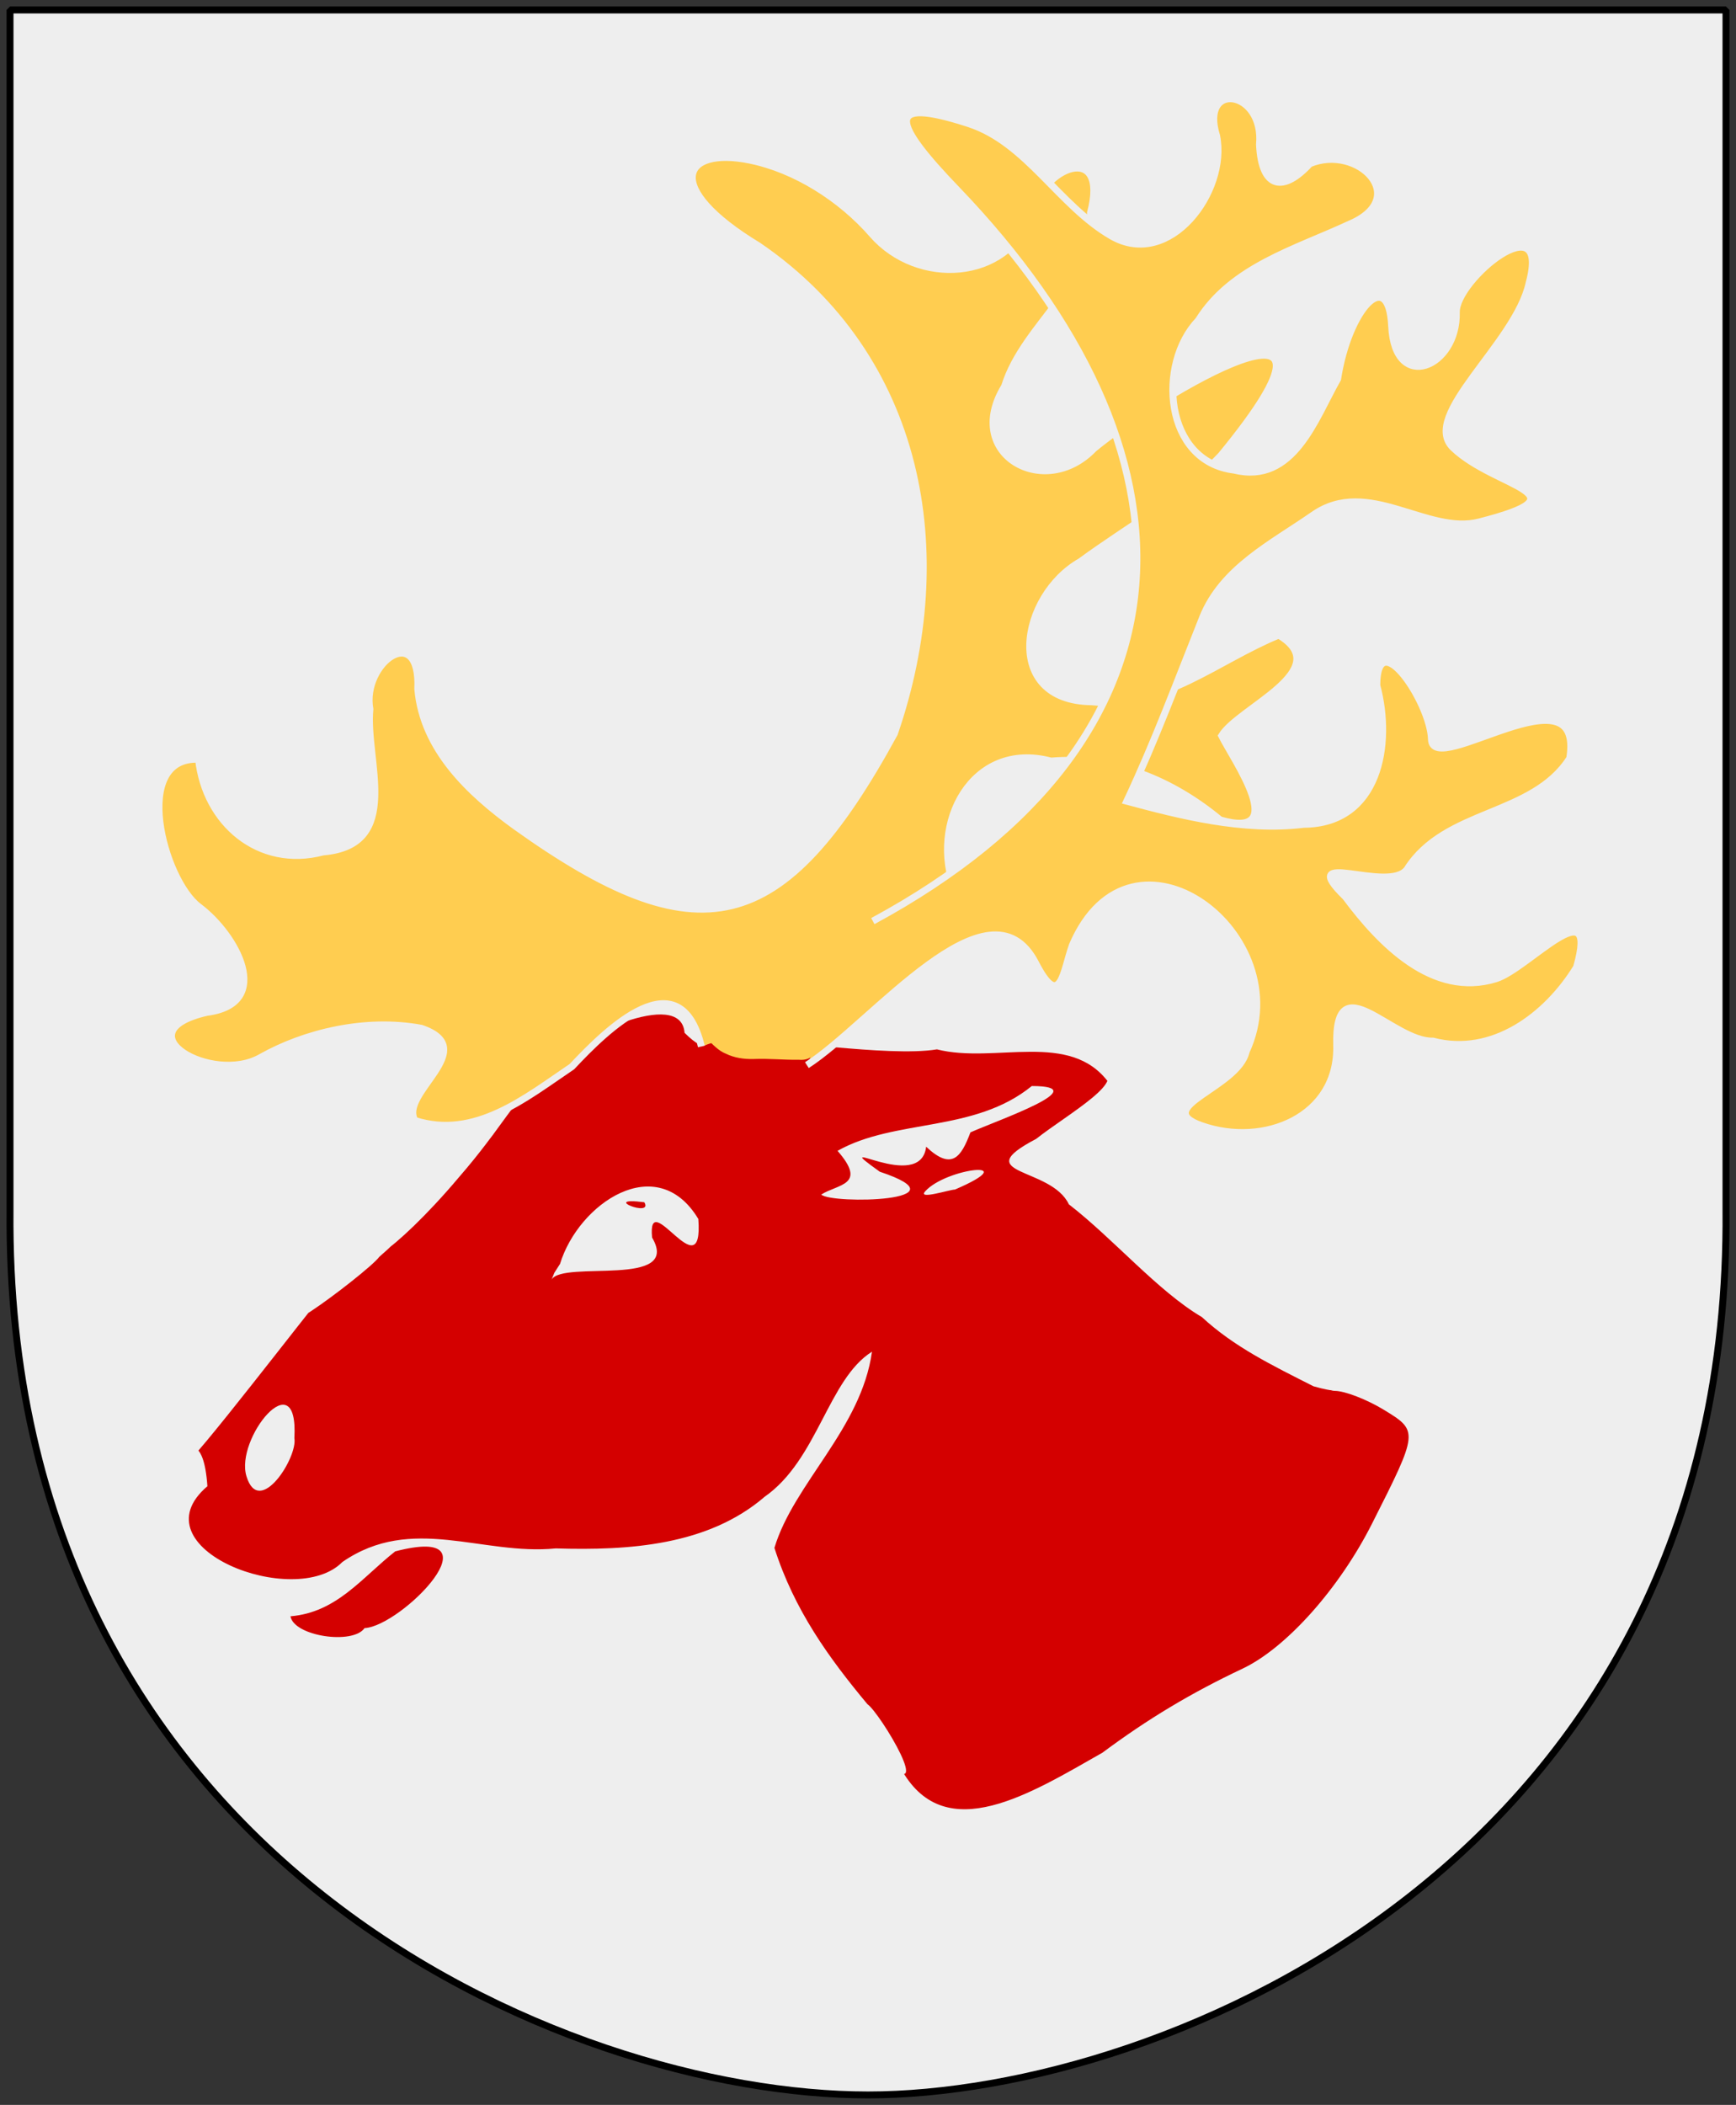
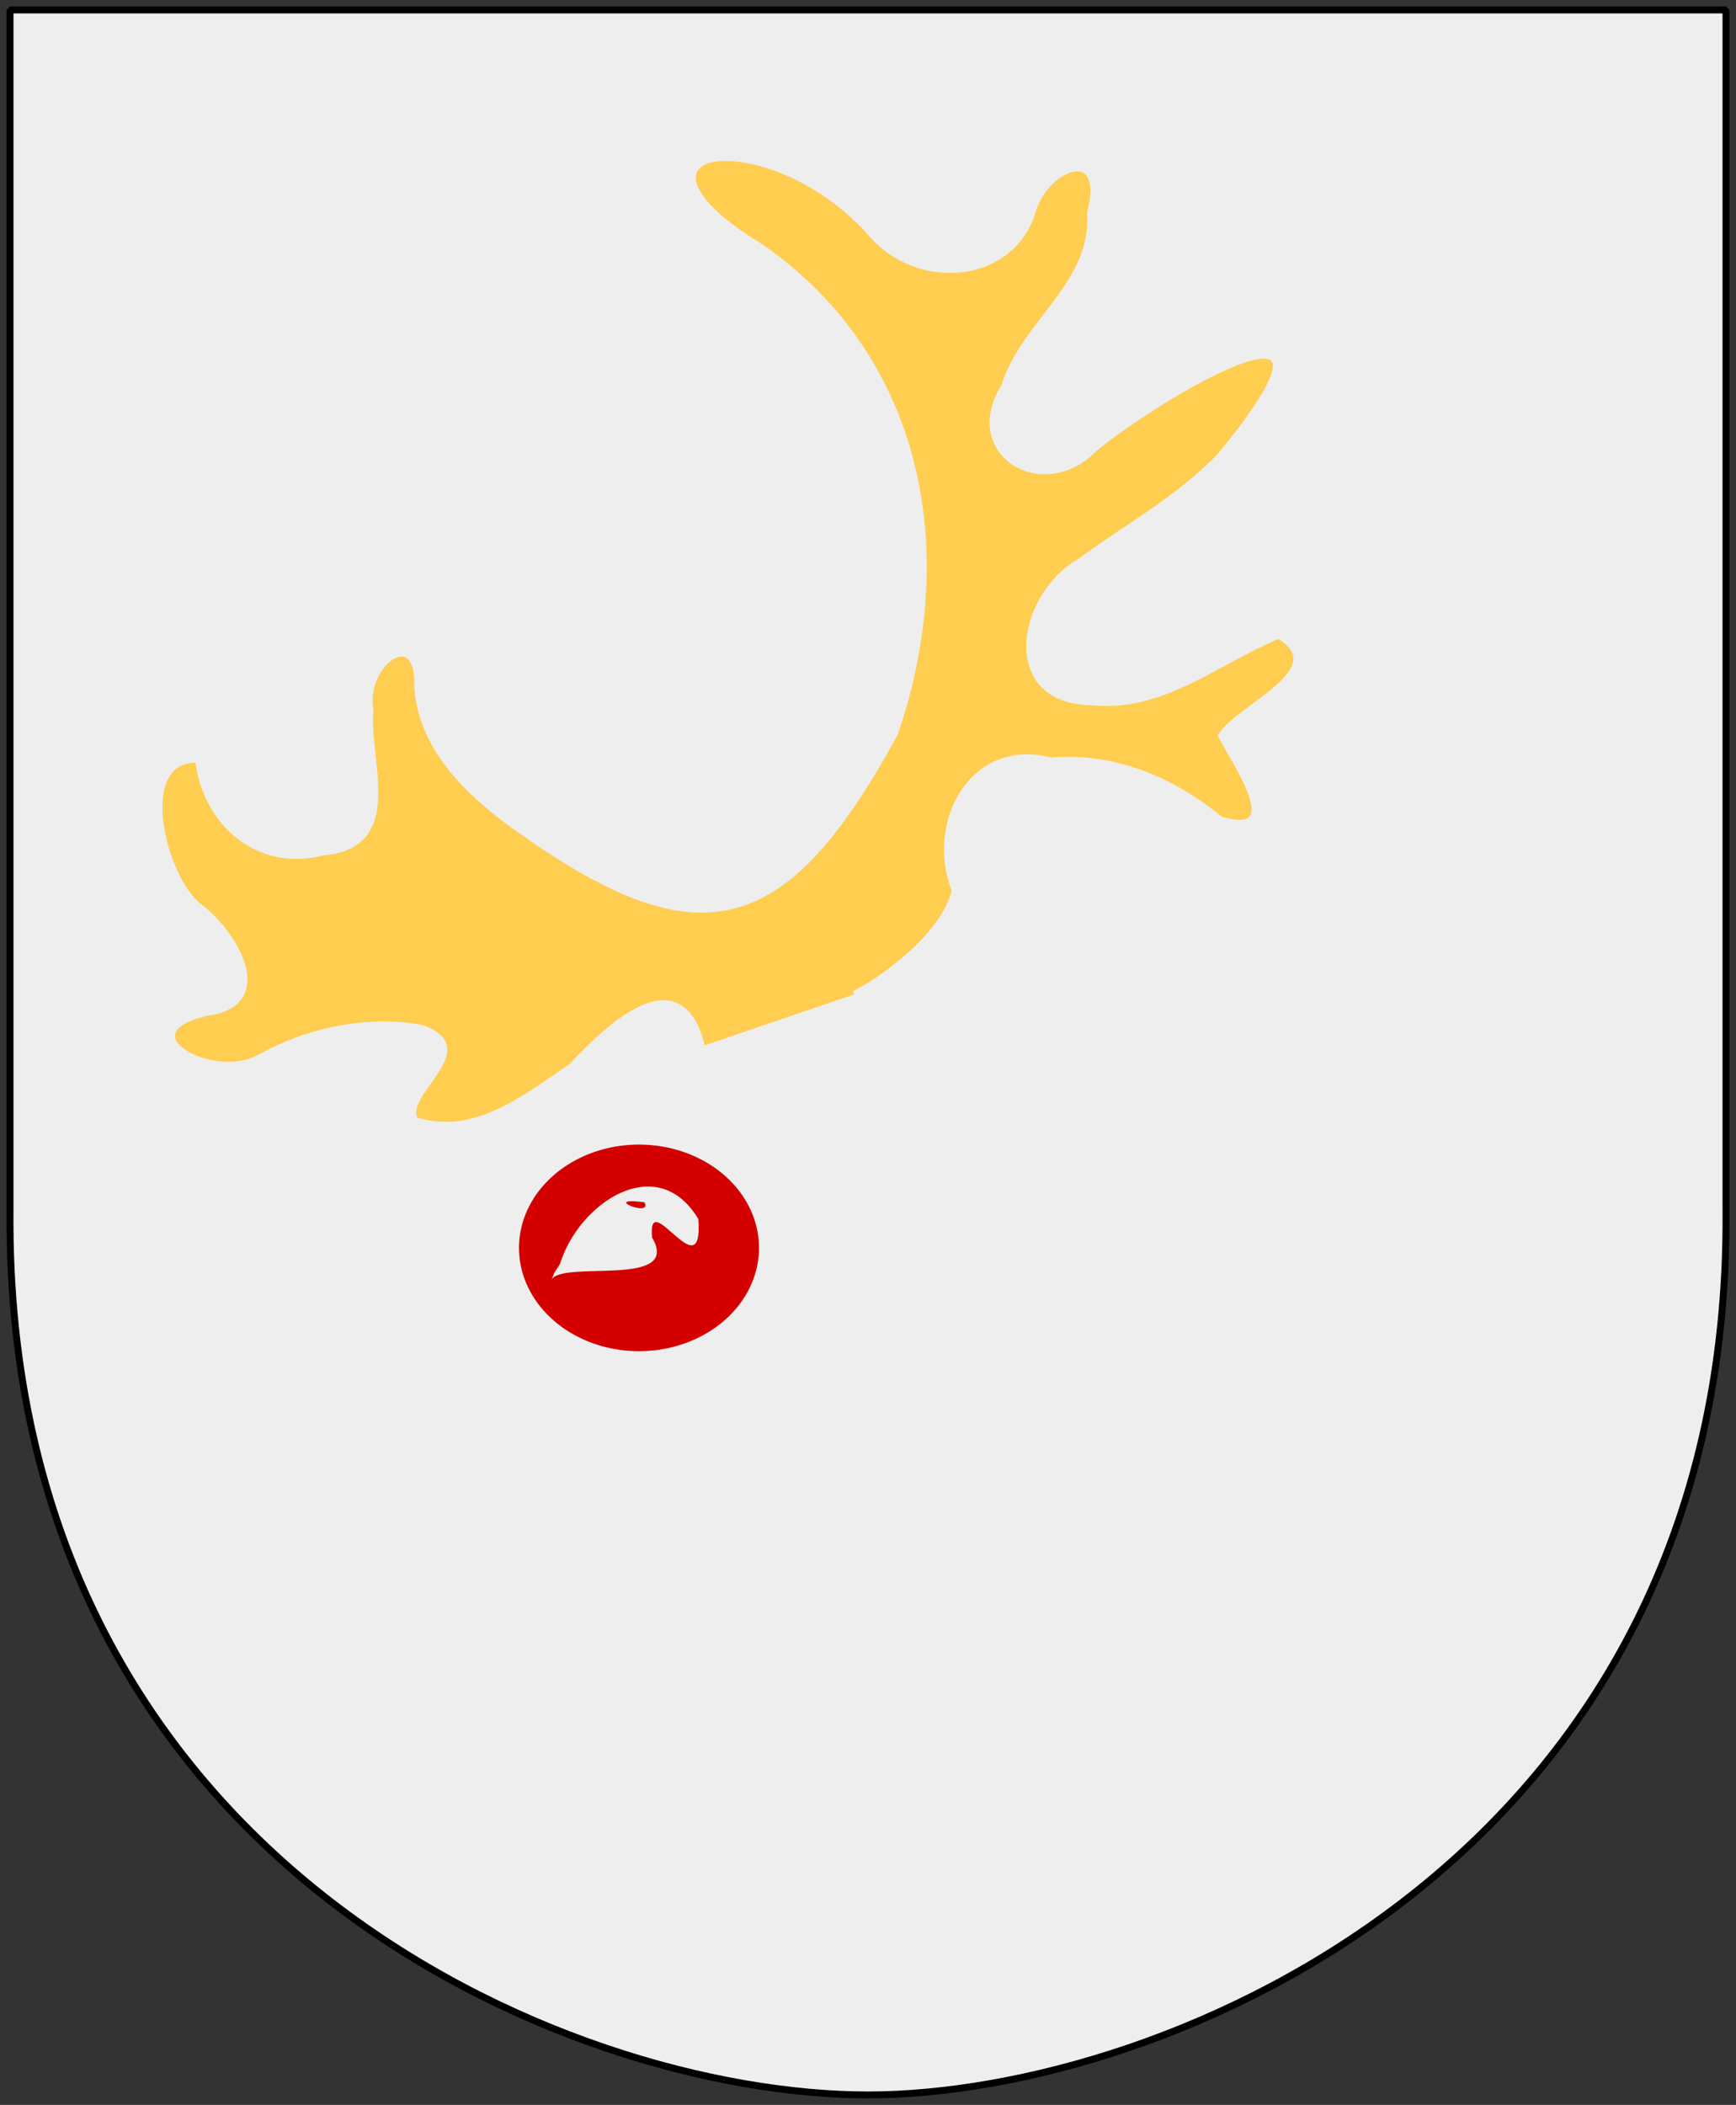
<svg xmlns="http://www.w3.org/2000/svg" version="1.0" width="251" height="304.2" id="svg4166">
  <rect width="100%" height="100%" fill="#333333" stroke="none" />
  <defs id="defs4168" />
  <path d="m 249.551,1.44 -248.101,0 0,173.497 C 0.682,268.657 81.739,302.756 125.5,302.756 c 42.994,0 124.818,-34.099 124.051,-127.82 l 0,-173.497 z" id="Shield" style="color:#000000;fill:#eeeeee;fill-opacity:1;stroke:none" />
-   <path d="m 249.551,1.44 -248.101,0 0,173.497 c -0.767,93.721 80.289,127.82 124.051,127.82 42.994,0 124.818,-34.099 124.051,-127.82 l 0,-173.497 z" id="Frame" style="fill:none;stroke:#000000;stroke-width:1;stroke-linejoin:bevel;stroke-miterlimit:4;stroke-dasharray:none" />
-   <path d="m 130.476,255.979 c -0.542,-1.765 -3.445,-4.46 -6.296,-8.741 -4.654,-6.99 -5.583,-9.156 -11.299,-18.787 -3.488,-5.877 -8.02,-7.115 -14.51,-4.39 -4.104,1.723 -8.063,2.059 -17.295,1.467 -10.303,-0.66 -12.347,-0.417 -14.66,1.738 -5.589,5.207 -14.348,9.768 -18.757,9.768 -8.054,-0.009 -11.434,-7.592 -17.137,-11.671 l -3.571,-3.601 -0.022,-8.069 c 2.171,-7.464 7.176,-10.804 9.409,-14.884 2.144,-3.918 7.86,-9.792 13.71,-14.305 5.85,-4.513 10.716,-9.394 10.716,-10.265 0,-0.871 2.507,-3.137 4.793,-5.328 7.23,-4.867 5.838,-5.969 9.65,-11.631 2.059,-1.427 6.429,-5.354 3.651,-3.153 -1.112,1.219 -1.29,-0.22 8.04,-5.389 7.464,-4.135 3.618,-2.661 8.121,-3.216 4.132,-0.509 4.381,-1.291 7.711,-0.987 2.297,0.21 3.46,-0.635 9.774,-0.635 1.999,-0.514 1.572,0.128 4.757,-0.922 3.487,-0.091 -1.71,-0.068 4.843,-0.4 -5.777,8.013 -3.294,8.376 18.065,8.469 18.875,0.082 21.087,2.582 21.087,3.924 0,0.637 -0.053,2.621 -3.483,5.783 -3.43,3.162 -8.586,5.269 -8.573,6.124 0.013,0.856 4.067,4.968 9.008,9.139 4.941,4.171 8.984,8.029 8.984,8.574 0,1.731 23.064,16.41 25.793,16.416 1.44,0.003 4.634,1.235 7.1,2.738 5.031,3.068 5.025,3.133 -1.728,16.485 -4.737,9.366 -12.4,17.942 -18.692,20.916 -7.49,3.541 -13.676,7.25 -20.271,12.152 -10.386,5.898 -22.562,13.566 -28.917,2.681 z m -30.383,-75.996 c 0,-0.717 -2.849,-4.55 -3.611,-5.021 -0.762,-0.471 -6.591,-2.705 -6.591,-1.517 0,1.188 3.047,8.955 3.809,8.955 0.762,0 6.392,-1.699 6.392,-2.417 z" id="path2186" style="fill:#d40000;fill-opacity:1" />
+   <path d="m 249.551,1.44 -248.101,0 0,173.497 c -0.767,93.721 80.289,127.82 124.051,127.82 42.994,0 124.818,-34.099 124.051,-127.82 z" id="Frame" style="fill:none;stroke:#000000;stroke-width:1;stroke-linejoin:bevel;stroke-miterlimit:4;stroke-dasharray:none" />
  <path d="m 109.738,183.569 a 17.348,14.928 0 1 1 -34.697,0 17.348,14.928 0 1 1 34.697,0 z" transform="translate(0,-3.228)" id="path2178" style="fill:#d40000;fill-opacity:1;stroke:none" />
  <path d="m 127.545,254.381 c -2.538,-6.472 -7.755,-12.398 -13.169,-20.723 -3.662,-9.216 -9.443,-14.102 -17.32,-8.092 -8.242,4.596 -19.453,-2.128 -26.355,1.083 -7.535,4.944 -20.162,15.961 -30.47,11.28 -5.767,-6.145 -11.919,-7.891 -17.759,-13.776 -2.467,-5.75 6.487,-24.196 7.516,-9.365 -10.495,8.952 12.689,17.912 19.512,10.953 10.061,-6.946 20.232,-0.907 30.847,-1.966 10.641,0.325 22.038,-0.431 30.215,-7.469 7.669,-5.359 9.172,-16.982 15.514,-20.962 -1.541,11.118 -11.332,19.073 -14.106,28.354 2.855,8.969 7.891,15.923 13.447,22.588 1.836,1.263 10.217,15.21 2.127,8.096 z M 52.709,235.295 c 5.385,-0.277 19.841,-15.111 4.433,-11.091 -4.85,3.823 -8.445,8.822 -15.143,9.381 0.502,2.89 9.017,4.146 10.71,1.709 z M 35.648,213.387 c -1.745,-5.447 7.56,-16.862 6.914,-5.552 0.505,2.793 -5.073,11.535 -6.914,5.552 z m -7.66,-3.965 c -5.396,5.977 14.07,-21.479 17.501,-20.83 -4.994,6.266 -22.779,29.329 -17.501,20.83 z m 161.933,-9.074 c -6.071,-3.068 -11.499,-5.711 -16.151,-10.008 -6.358,-3.744 -12.726,-11.261 -19.232,-16.297 -2.56,-5.451 -14.744,-4.192 -4.733,-9.447 4.505,-3.565 14.13,-8.882 8.912,-10.104 7.7,-1.621 0.826,8.048 -3.928,8.639 -7.664,8.486 10.011,11.735 13.784,19.213 2.416,6.941 34.537,21.684 21.348,18.004 z M 50.79,182.711 c 6.025,-5.128 10.743,-6.845 4.064,-1.087 -1.813,2.465 -23.1,18.091 -4.064,1.087 z m 30.18,-0.048 c 2.676,-8.76 14.004,-16.456 19.998,-6.5 0.789,10.55 -7.428,-5.007 -6.686,2.683 4.319,7.36 -12.871,3.227 -14.533,6.081 l 0.401,-0.984 0.82,-1.281 -1.4e-5,-2e-5 z m 12.189,-8.915 c -6.536,-0.84 1.368,2.299 0,0 z m -33.52,0.736 c 19.258,-23.991 25.005,-24.833 33.796,-29.605 7.733,-2.947 12.312,11.106 5.543,4.384 -0.533,-6.71 -16.055,1.08 -18.901,3.926 -6.017,6.016 -7.411,9.679 -13.733,16.958 -9.285,11.03 -17.515,16.175 -6.705,4.337 z m 59.098,-1.848 c 2.43,-1.54 6.706,-1.335 2.359,-6.32 8.324,-4.69 19.771,-2.593 28.083,-9.364 9.363,-6.9e-4 -4.912,4.936 -8.868,6.697 -1.334,3.539 -2.666,5.595 -6.403,2.075 -0.823,6.878 -14.865,-2.252 -6.709,3.609 13.025,4.336 -6.972,4.715 -8.462,3.303 z m 15.033,-0.471 c 3.093,-3.423 14.54,-4.657 4.304,-0.253 -0.818,0.019 -5.462,1.535 -4.304,0.253 z m -21.235,-21.049 c 9.037,-2.148 15.226,-1.005 16.676,-0.39 9.385,-0.365 25.842,-1.686 27.985,-0.129 2.606,1.537 7.685,5.501 3.133,5.893 -5.594,-7.647 -16.41,-2.704 -24.865,-4.837 -7.156,1.194 -24.553,-1.833 -22.928,-0.537 z" id="path2188" style="fill:#eeeeee" />
  <path d="m 101.408,151.234 c -3.108,-12.884 -13.664,-2.481 -18.707,2.907 -6.693,4.516 -14.057,10.568 -22.721,7.783 -2.294,-3.975 9.7,-10.34 0.919,-13.322 -8.09,-1.494 -16.889,0.641 -23.219,4.221 -7.039,3.982 -20.146,-3.661 -7.787,-6.516 9.771,-1.259 4.265,-11.216 -1.136,-15.261 -5.161,-3.866 -9.857,-21.707 -0.05,-21.318 1,9.18 8.714,15.843 17.992,13.398 11.641,-0.972 6.066,-13.248 6.783,-20.638 -1.192,-6.648 7.356,-12.824 6.923,-2.904 0.78,8.7 7.403,14.978 14.156,19.856 26.343,18.814 38.592,16.209 54.757,-13.43 9.055,-26.306 3.77,-54.439 -19.648,-70.474 -14.088,-8.53 -10.97,-14.356 -1.3,-12.402 6.658,1.346 13.248,5.565 17.763,10.749 6.53,7.496 19.481,6.766 22.951,-2.795 1.71,-7.158 11.298,-10.677 8.582,-0.318 0.739,10.28 -9.577,15.905 -12.422,25.075 -6.039,9.837 5.801,16.434 12.909,8.992 9.432,-7.792 40.979,-26.523 18.4,0.958 -5.886,6.241 -13.512,10.341 -20.318,15.353 -8.761,4.969 -11.365,20.131 1.608,20.272 10.214,1.118 18.203,-6.03 27.046,-9.635 8.357,5.013 -5.778,10.477 -8.262,14.54 1.784,3.549 10.022,15.136 -0.209,12.169 -6.89,-5.721 -15.382,-9.28 -24.459,-8.502 -11.437,-3.037 -17.666,9.125 -13.842,18.673 -1.557,6.805 -11.067,13.332 -14.599,15.039" id="path2184" style="fill:#ffcd50;fill-opacity:1;fill-rule:evenodd;stroke:#eeeeee;stroke-width:1px;stroke-linecap:butt;stroke-linejoin:miter;stroke-opacity:1" />
-   <path d="m 126.2,133.117 c 48.825,-26.41 48.542,-67.855 12.102,-105.761 -8.952,-9.312 -10.911,-13.612 1.773,-9.482 8.378,2.728 13.025,11.84 20.612,16.234 8.404,4.866 16.855,-6.454 15.218,-14.472 -2.469,-7.989 6.922,-6.645 6.198,1.271 0.32,6.547 3.553,6.829 7.279,2.749 6.915,-2.874 14.702,4.913 5.781,8.72 -7.913,3.672 -17.065,6.193 -21.89,13.91 -6.033,6.321 -4.942,20.403 5.144,21.651 8.621,2.111 11.699,-7.409 14.985,-13.167 1.569,-10.108 7.402,-16.407 7.81,-7.631 0.452,9.733 9.56,5.984 9.351,-2.001 -0.124,-4.716 13.701,-16.021 10.515,-4.197 -1.927,8.734 -15.845,19.14 -10.958,23.79 6.173,5.874 19.589,6.646 3.753,10.701 -7.544,1.932 -16.095,-6.513 -23.987,-1.014 -5.974,4.163 -13.141,7.665 -16.009,14.835 -3.549,8.875 -6.861,17.827 -10.966,26.54 7.686,2.062 16.844,4.41 25.59,3.337 10.873,-0.073 12.862,-11.538 10.565,-20.075 0.011,-9.02 7.76,2.475 7.9,7.791 0.152,5.746 22.179,-10.791 19.991,2.749 -5.397,8.439 -17.973,7.284 -23.52,16.044 -2.703,3.568 -16.315,-3.245 -8.9,3.98 5.038,6.769 12.65,14.653 21.764,11.825 4.61,-1.43 14.96,-13.342 11.642,-1.646 -4.306,6.997 -12.135,12.917 -20.776,10.659 -5.837,0.161 -14.222,-11.286 -13.902,0.617 0.278,10.342 -10.532,14.768 -19.548,11.601 -7.468,-2.623 5.276,-5.474 6.459,-10.7 7.861,-16.959 -16.583,-35.349 -25.125,-15.373 -1.355,3.792 -1.72,9.534 -5.331,2.552 -6.684,-12.927 -23.672,8.75 -33.056,14.78" id="path2182" style="fill:#ffcd50;fill-opacity:1;fill-rule:evenodd;stroke:#eeeeee;stroke-width:1px;stroke-linecap:butt;stroke-linejoin:miter;stroke-opacity:1" />
-   <path d="m 103.269,148.43 c 2.267,-1.922 4.775,-3.651 7.638,-4.542 1.702,-0.631 3.403,-1.449 5.26,-1.421 0.88,0.012 1.797,-0.051 2.644,0.21 0.793,0.555 1.707,0.952 2.481,1.464 0.525,0.985 -0.064,2.14 -0.611,2.986 -0.469,0.747 -1.214,1.287 -1.552,2.117 -0.468,0.882 -0.82,1.819 -1.206,2.735 -0.413,0.944 -1.444,1.275 -2.4,1.179 -2.19,0.035 -4.373,-0.205 -6.563,-0.11 -1.374,0.034 -2.765,-0.158 -4.01,-0.769 -1.083,-0.426 -1.88,-1.33 -2.706,-2.114 -0.55,-0.628 -0.967,-2.236 0.043,-2.549 0.449,0.058 0.725,0.486 0.982,0.813 z" id="path2194" style="fill:#ffcd50;fill-opacity:1;fill-rule:evenodd;stroke:none" />
</svg>